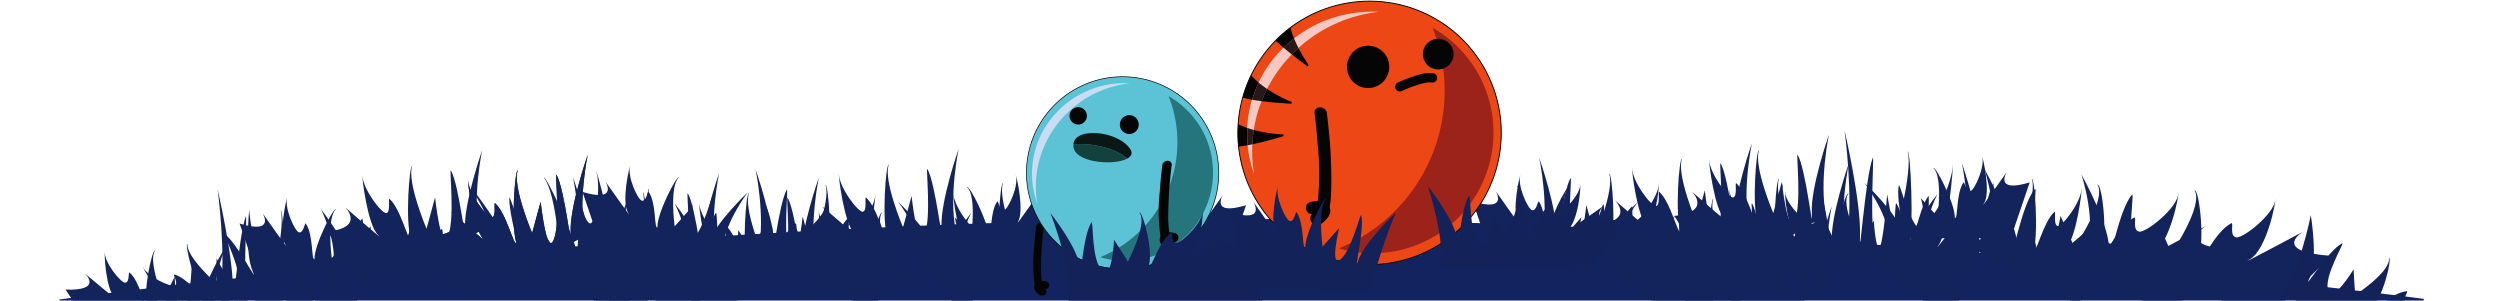
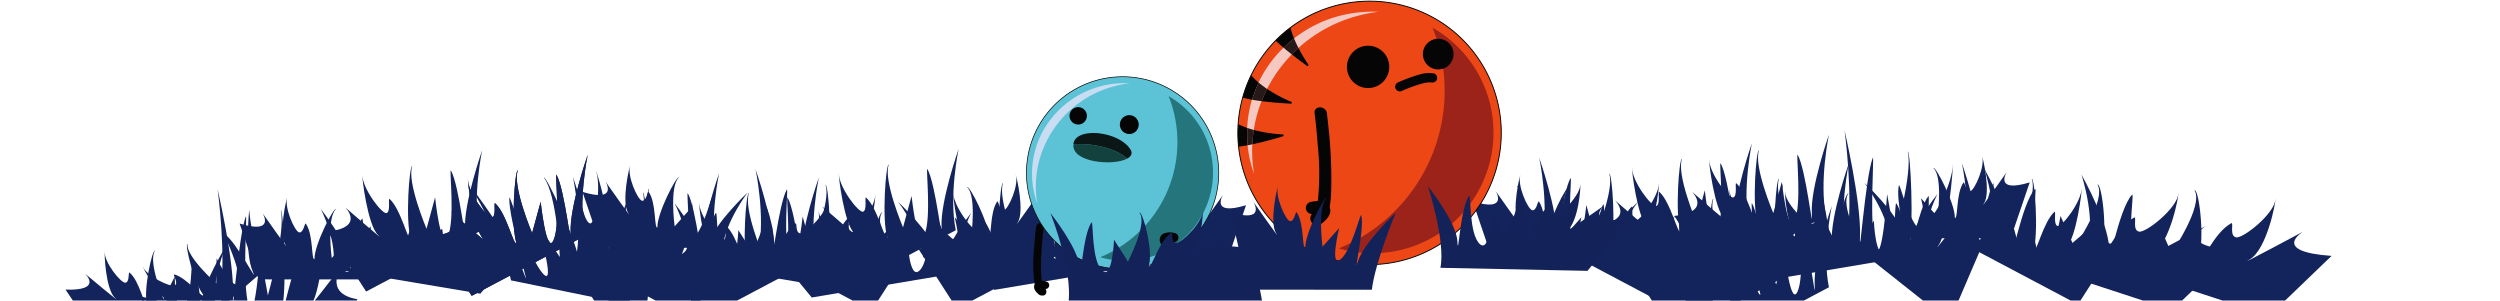
<svg xmlns="http://www.w3.org/2000/svg" viewBox="0 0 610.212 73.351" height="73.351" width="610.212">
  <defs>
    <clipPath id="clip-path">
      <path stroke-width="1" stroke="#707070" fill="#fff" transform="translate(508.328 3244.056)" d="M0,0H610.212L598.088,58.653l-6.589,14.7H14.546L9.438,61.209Z" data-name="Path 1036" id="Path_1036" />
    </clipPath>
    <clipPath id="clip-path-2">
      <rect fill="none" height="337.678" width="615.657" data-name="Rectangle 72" id="Rectangle_72" />
    </clipPath>
  </defs>
  <g clip-path="url(#clip-path)" transform="translate(-508.328 -3244.056)" id="Doomlings">
    <g transform="translate(512.377 3244.056)" data-name="Group 86" id="Group_86">
-       <path fill="#13235f" transform="translate(222.841 -3270.667)" d="M-214.263,3344.018h582.11S219.559,3324.1,74.032,3324.1-214.263,3344.018-214.263,3344.018Z" data-name="Path 961" id="Path_961" />
+       <path fill="#13235f" transform="translate(222.841 -3270.667)" d="M-214.263,3344.018h582.11Z" data-name="Path 961" id="Path_961" />
      <g data-name="Group 83" id="Group_83">
        <g clip-path="url(#clip-path-2)" data-name="Group 82" id="Group_82">
          <path fill="#13235b" transform="translate(221.41 22.968)" d="M178.581,50.06l9.4-14.626c-9.286-1.044-4.294-5.919-4.294-5.919s-10.564,9.169-8.009,6.733,3.945-14.161,3.829-14.742c0,3.483-4.875,9.751-5.919,9.4s-.349-3.483-.7-3.483c-2.788,2.439-4.529,10.448-5.224,9.751,1.393-4.178.349-18.106-.349-17.76,1.393,3.831-3.483,15.323-3.483,15.323l-2.088-7.66s-1.393,13.231-3.134,9.4-.349-16.019-.7-16.019c-2.09,3.483-3.831,20.545-3.483,14.277s-4.178-19.152-4.178-19.152,2.436,11.492.7,19.848Z" data-name="Path 962" id="Path_962" />
          <path fill="#13235b" transform="translate(250.017 27.801)" d="M179.926,40.169,169.673,27.715c11.712.831,5.974-3.641,5.974-3.641s12.261,8.615,9.32,6.369-3.483-11.168-3.277-11.576c-.356,2.577,5.093,8.061,6.434,7.985s.792-2.518,1.227-2.459c3.233,2.286,4.588,8.516,5.531,8.121-1.313-3.334,1.417-13.466,2.253-13.087-2.135,2.595,2.783,11.945,2.783,11.945l3.394-5.311s.386,10.038,2.956,7.5,2.073-11.8,2.508-11.739C211.03,24.764,211.458,37.7,211.666,33s7.183-13.458,7.183-13.458-4.225,8.088-2.9,14.576Z" data-name="Path 963" id="Path_963" />
          <path fill="#13235b" transform="translate(268.691 22.619)" d="M218.049,35.517,222.682,21.9c-8.865,2.694-5.6-2.528-5.6-2.528S209.861,29.627,211.543,27,211.266,15.709,211,15.35c.965,2.417-1.8,8.566-2.864,8.707s-1.284-2.288-1.605-2.159c-1.9,2.718-1.289,8.92-2.125,8.692.129-3.413-4.692-12.7-5.239-12.2,2.347,2.147,1.027,11.92,1.027,11.92l-4.052-4.549s2.379,9.7-.289,7.683-4.759-10.992-5.081-10.864c-.965,3.186,2.152,15.675.74,11.2s-9.164-11.759-9.164-11.759,5.434,7.079,6.142,13.525Z" data-name="Path 964" id="Path_964" />
          <path fill="#13235b" transform="translate(107.455 24.628)" d="M101.246,51.187l9.4-14.626c-9.286-1.044-4.294-5.919-4.294-5.919s-10.564,9.169-8.009,6.733,3.945-14.161,3.829-14.742c0,3.483-4.875,9.751-5.919,9.4s-.349-3.483-.7-3.483C92.772,30.991,91.03,39,90.335,38.3c1.393-4.178.349-18.106-.349-17.76C91.379,24.375,86.5,35.866,86.5,35.866l-2.088-7.66s-1.393,13.231-3.134,9.4-.349-16.019-.7-16.019c-2.09,3.483-3.831,20.545-3.483,14.277s-4.178-19.152-4.178-19.152,2.436,11.492.7,19.848Z" data-name="Path 965" id="Path_965" />
          <path fill="#13235b" transform="translate(136.062 29.46)" d="M102.591,41.295,92.338,28.841c11.712.831,5.974-3.641,5.974-3.641s12.261,8.615,9.32,6.369-3.483-11.168-3.277-11.576c-.356,2.577,5.093,8.061,6.434,7.985s.792-2.518,1.227-2.459c3.233,2.286,4.588,8.516,5.531,8.121-1.313-3.334,1.417-13.466,2.253-13.087-2.135,2.595,2.783,11.945,2.783,11.945l3.394-5.311s.386,10.038,2.956,7.5,2.073-11.8,2.508-11.739c2.256,2.941,2.684,15.875,2.892,11.173s7.183-13.458,7.183-13.458-4.225,8.088-2.9,14.576Z" data-name="Path 966" id="Path_966" />
          <path fill="#13235b" transform="translate(154.736 25.937)" d="M140.714,37.769l4.633-13.617c-8.865,2.694-5.605-2.528-5.605-2.528s-7.215,10.255-5.533,7.623-.277-11.287-.544-11.645c.965,2.417-1.8,8.566-2.864,8.707s-1.284-2.288-1.605-2.159c-1.9,2.718-1.289,8.92-2.125,8.692.129-3.413-4.692-12.7-5.239-12.2,2.347,2.147,1.027,11.92,1.027,11.92l-4.052-4.549s2.38,9.7-.289,7.683S113.757,24.7,113.436,24.83c-.965,3.186,2.152,15.675.74,11.2s-9.164-11.759-9.164-11.759,5.434,7.079,6.142,13.525Z" data-name="Path 967" id="Path_967" />
          <path fill="#13235b" transform="translate(65.95 24.553)" d="M87.856,50.644l2.058-20.787c-9.31,2.288-6.859-5.343-6.859-5.343s-5.726,14.8-4.445,10.963-2.9-18.173-3.287-18.814c1.635,4.1-.049,13.33-1.207,13.317s-1.966-3.97-2.3-3.839c-1.5,3.928.606,14.02-.383,13.463-.638-5.449-8.175-21.458-8.672-20.785,3.122,3.985,3.888,19.365,3.888,19.365L61.07,29.953s4.893,16.113,1.44,12.261-7.853-18.734-8.185-18.6c-.349,4.893,6.013,25.645,3.4,18.133S44.757,20.774,44.757,20.774s7.712,12.61,9.986,23.113Z" data-name="Path 968" id="Path_968" />
          <path fill="#13235b" transform="translate(80.902 25.734)" d="M83.226,51.937l9.4-14.626c-9.286-1.044-4.294-5.919-4.294-5.919s-10.564,9.169-8.009,6.733,3.945-14.161,3.829-14.742c0,3.483-4.875,9.751-5.919,9.4s-.349-3.483-.7-3.483c-2.788,2.439-4.529,10.448-5.224,9.751,1.393-4.178.349-18.106-.349-17.76,1.393,3.831-3.483,15.323-3.483,15.323L66.4,28.956S65,42.187,63.262,38.358s-.349-16.019-.7-16.019c-2.09,3.483-3.831,20.545-3.483,14.277S54.9,17.464,54.9,17.464s2.436,11.492.7,19.848Z" data-name="Path 969" id="Path_969" />
          <path fill="#13235b" transform="translate(109.509 30.567)" d="M84.571,42.046,74.318,29.592c11.712.831,5.974-3.641,5.974-3.641s12.261,8.615,9.32,6.369-3.483-11.168-3.277-11.576c-.356,2.577,5.093,8.061,6.434,7.985s.792-2.518,1.227-2.459c3.233,2.286,4.588,8.516,5.531,8.121-1.313-3.334,1.417-13.466,2.253-13.087-2.135,2.595,2.783,11.945,2.783,11.945l3.394-5.311s.386,10.038,2.956,7.5,2.073-11.8,2.508-11.739c2.256,2.941,2.684,15.875,2.892,11.173s7.183-13.458,7.183-13.458-4.225,8.088-2.9,14.576Z" data-name="Path 970" id="Path_970" />
          <path fill="#13235b" transform="translate(128.183 25.384)" d="M122.694,37.394l4.633-13.617c-8.865,2.694-5.6-2.528-5.6-2.528s-7.215,10.255-5.533,7.623-.277-11.287-.544-11.645c.965,2.417-1.8,8.566-2.864,8.707s-1.284-2.288-1.605-2.159c-1.9,2.718-1.289,8.92-2.125,8.692.129-3.413-4.692-12.7-5.239-12.2,2.347,2.147,1.027,11.92,1.027,11.92l-4.052-4.549s2.38,9.7-.289,7.683-4.759-10.992-5.081-10.864c-.965,3.186,2.152,15.675.74,11.2s-9.164-11.759-9.164-11.759,5.434,7.079,6.142,13.525Z" data-name="Path 971" id="Path_971" />
          <path fill="#13235b" transform="translate(131.123 24.351)" d="M98.388,51l-9.4-14.626c9.286-1.044,4.294-5.919,4.294-5.919s10.564,9.169,8.009,6.733S97.344,23.026,97.46,22.445c0,3.483,4.875,9.751,5.919,9.4s.349-3.483.7-3.483c2.788,2.439,4.529,10.448,5.224,9.751-1.393-4.178-.349-18.106.349-17.76-1.393,3.831,3.483,15.323,3.483,15.323l2.088-7.66s1.393,13.231,3.134,9.4.349-16.019.7-16.019c2.09,3.483,3.832,20.545,3.483,14.277s4.178-19.152,4.178-19.152-2.436,11.492-.7,19.848Z" data-name="Path 972" id="Path_972" />
          <path fill="#13235b" transform="translate(95.692 29.185)" d="M103.864,41.108l10.253-12.454c-11.712.831-5.974-3.641-5.974-3.641s-12.261,8.615-9.32,6.369,3.483-11.168,3.277-11.576c.356,2.577-5.093,8.061-6.434,7.985s-.792-2.518-1.227-2.459c-3.233,2.286-4.588,8.516-5.531,8.121,1.313-3.334-1.417-13.466-2.253-13.087,2.135,2.595-2.783,11.945-2.783,11.945L80.48,27s-.386,10.038-2.956,7.5-2.073-11.8-2.508-11.739C72.76,25.7,72.332,38.637,72.124,33.935s-7.183-13.458-7.183-13.458,4.225,8.088,2.9,14.576Z" data-name="Path 973" id="Path_973" />
          <path fill="#13235b" transform="translate(82.286 24.001)" d="M60.476,36.455,55.843,22.838c8.865,2.694,5.605-2.528,5.605-2.528s7.215,10.255,5.533,7.623.277-11.287.544-11.645c-.965,2.417,1.8,8.566,2.864,8.707S71.674,22.707,72,22.835c1.9,2.718,1.289,8.92,2.125,8.692-.129-3.413,4.692-12.7,5.239-12.2-2.347,2.147-1.027,11.92-1.027,11.92L82.384,26.7s-2.38,9.7.289,7.683,4.759-10.992,5.081-10.864c.965,3.186-2.152,15.675-.74,11.2s9.164-11.759,9.164-11.759-5.434,7.079-6.142,13.525Z" data-name="Path 974" id="Path_974" />
          <path fill="#13235b" transform="translate(79.676 25.181)" d="M63.474,51.562l-9.4-14.626c9.286-1.044,4.294-5.919,4.294-5.919s10.564,9.169,8.009,6.733S62.43,23.589,62.546,23.008c0,3.483,4.875,9.751,5.919,9.4s.349-3.483.7-3.483c2.788,2.439,4.529,10.448,5.224,9.751-1.393-4.178-.349-18.106.349-17.76-1.393,3.831,3.483,15.323,3.483,15.323l2.088-7.66s1.393,13.231,3.134,9.4.349-16.019.7-16.019c2.09,3.483,3.831,20.545,3.483,14.277S91.8,17.089,91.8,17.089s-2.436,11.492-.7,19.848Z" data-name="Path 975" id="Path_975" />
          <path fill="#13235b" transform="translate(60.574 22.484)" d="M50.51,49.732l-9.4-14.626c9.286-1.044,4.294-5.919,4.294-5.919s10.564,9.169,8.009,6.733-3.945-14.161-3.829-14.742c0,3.483,4.875,9.751,5.919,9.4s.349-3.483.7-3.483c2.788,2.439,4.529,10.448,5.224,9.751-1.393-4.178-.349-18.106.349-17.76-1.393,3.831,3.483,15.323,3.483,15.323l2.088-7.661s1.393,13.231,3.134,9.4.349-16.019.7-16.019c2.09,3.483,3.831,20.545,3.483,14.277s4.178-19.152,4.178-19.152-2.436,11.492-.7,19.848Z" data-name="Path 976" id="Path_976" />
          <path fill="#13235b" transform="translate(45.222 23.117)" d="M40.092,48.043l-9.4-14.626c9.286-1.044,4.294-5.919,4.294-5.919s10.564,9.169,8.009,6.733S39.048,20.07,39.164,19.489c0,3.483,4.875,9.751,5.919,9.4s.349-3.483.7-3.483c2.788,2.439,4.529,10.448,5.224,9.751-1.393-4.178-.349-18.106.349-17.76-1.393,3.831,3.483,15.323,3.483,15.323l2.088-7.663s1.393,13.233,3.134,9.4.349-16.019.7-16.019c2.09,3.483,3.831,20.545,3.483,14.277S68.414,13.57,68.414,13.57s-2.436,11.49-.7,19.848Z" data-name="Path 977" id="Path_977" />
          <path fill="#13235b" transform="translate(94.179 25.803)" d="M73.316,51.984l-9.4-14.626c9.286-1.044,4.294-5.919,4.294-5.919s10.564,9.169,8.009,6.733S72.272,24.011,72.388,23.43c0,3.483,4.875,9.751,5.919,9.4s.349-3.483.7-3.483C81.79,31.788,83.532,39.8,84.227,39.1c-1.393-4.178-.349-18.106.349-17.76-1.393,3.831,3.483,15.323,3.483,15.323L90.146,29s1.393,13.231,3.134,9.4.349-16.019.7-16.019c2.09,3.483,3.831,20.545,3.483,14.277s4.178-19.152,4.178-19.152S99.2,29,100.943,37.359Z" data-name="Path 978" id="Path_978" />
          <path fill="#13235b" transform="translate(114.507 21.655)" d="M87.112,49.169l-9.4-14.626C87,33.5,82,28.624,82,28.624s10.564,9.169,8.009,6.733S86.068,21.2,86.184,20.615c0,3.483,4.875,9.751,5.919,9.4s.349-3.483.7-3.483c2.788,2.439,4.529,10.448,5.224,9.751-1.393-4.178-.349-18.106.349-17.76-1.393,3.831,3.483,15.323,3.483,15.323l2.088-7.661s1.393,13.231,3.134,9.4.349-16.019.7-16.019c2.09,3.483,3.831,20.545,3.483,14.277S115.434,14.7,115.434,14.7s-2.436,11.492-.7,19.848Z" data-name="Path 979" id="Path_979" />
          <path fill="#13235b" transform="translate(241.463 29.952)" d="M173.27,54.8l-9.4-14.626c9.286-1.044,4.294-5.919,4.294-5.919s10.564,9.169,8.009,6.733-3.945-14.161-3.829-14.742c0,3.483,4.875,9.751,5.919,9.4s.349-3.483.7-3.483c2.788,2.439,4.529,10.448,5.224,9.751-1.393-4.178-.349-18.106.349-17.76-1.393,3.831,3.483,15.323,3.483,15.323l2.088-7.661s1.393,13.231,3.134,9.4.349-16.019.7-16.019c2.09,3.483,3.831,20.545,3.483,14.277s4.178-19.152,4.178-19.152-2.436,11.492-.7,19.848Z" data-name="Path 980" id="Path_980" />
          <path fill="#13235b" transform="translate(243.952 23.73)" d="M174.959,50.575l-9.4-14.623c9.286-1.046,4.294-5.922,4.294-5.922s10.564,9.169,8.009,6.733-3.945-14.161-3.829-14.742c0,3.485,4.875,9.751,5.919,9.4s.349-3.483.7-3.483c2.788,2.439,4.529,10.448,5.224,9.748-1.393-4.175-.349-18.106.349-17.76-1.393,3.834,3.483,15.326,3.483,15.326l2.088-7.663s1.393,13.233,3.134,9.4.349-16.016.7-16.016c2.09,3.48,3.831,20.545,3.483,14.277S203.281,16.1,203.281,16.1s-2.436,11.49-.7,19.848Z" data-name="Path 981" id="Path_981" />
          <path fill="#13235b" transform="translate(229.846 20.825)" d="M165.386,48.606l-9.4-14.626c9.286-1.044,4.294-5.919,4.294-5.919s10.564,9.169,8.009,6.733-3.945-14.161-3.829-14.742c0,3.483,4.875,9.751,5.919,9.4s.349-3.483.7-3.483c2.788,2.439,4.529,10.448,5.224,9.751-1.393-4.178-.349-18.106.349-17.76-1.393,3.831,3.483,15.323,3.483,15.323l2.088-7.66s1.393,13.231,3.134,9.4.349-16.019.7-16.019c2.09,3.483,3.831,20.545,3.483,14.277s4.178-19.152,4.178-19.152-2.436,11.492-.7,19.848Z" data-name="Path 982" id="Path_982" />
          <path fill="#13235b" transform="translate(234.41 26.632)" d="M168.483,52.548l-9.4-14.626c9.286-1.044,4.294-5.919,4.294-5.919s10.564,9.169,8.009,6.733-3.945-14.161-3.829-14.742c0,3.483,4.875,9.751,5.919,9.4s.349-3.483.7-3.483c2.788,2.439,4.529,10.448,5.224,9.751-1.393-4.178-.349-18.106.349-17.76-1.393,3.831,3.483,15.323,3.483,15.323l2.088-7.66s1.393,13.231,3.134,9.4.349-16.019.7-16.019c2.09,3.483,3.831,20.545,3.483,14.277S196.8,18.074,196.8,18.074s-2.436,11.492-.7,19.848Z" data-name="Path 983" id="Path_983" />
          <path fill="#13235b" transform="translate(241.048 19.58)" d="M172.988,47.761l-9.4-14.626c9.286-1.044,4.294-5.919,4.294-5.919s10.564,9.169,8.009,6.733-3.945-14.161-3.829-14.742c0,3.483,4.875,9.751,5.919,9.4s.349-3.483.7-3.483c2.788,2.439,4.529,10.448,5.224,9.751-1.393-4.178-.349-18.106.349-17.76-1.393,3.831,3.483,15.323,3.483,15.323l2.088-7.661s1.393,13.231,3.134,9.4.349-16.019.7-16.019c2.09,3.483,3.831,20.545,3.483,14.277s4.178-19.152,4.178-19.152-2.436,11.492-.7,19.848Z" data-name="Path 984" id="Path_984" />
          <path fill="#13235b" transform="translate(282.522 25.698)" d="M220.627,48.606l9.4-14.626c-9.286-1.044-4.294-5.919-4.294-5.919s-10.564,9.169-8.009,6.733,3.945-14.161,3.829-14.742c0,3.483-4.875,9.751-5.919,9.4s-.349-3.483-.7-3.483c-2.788,2.439-4.529,10.448-5.224,9.751,1.393-4.178.349-18.106-.349-17.76,1.393,3.831-3.483,15.323-3.483,15.323l-2.088-7.66s-1.393,13.231-3.134,9.4-.349-16.019-.7-16.019c-2.09,3.483-3.831,20.545-3.483,14.277S192.3,14.133,192.3,14.133s2.436,11.492.7,19.848Z" data-name="Path 985" id="Path_985" />
          <path fill="#13235b" transform="translate(284.711 27.036)" d="M241.429,48.653l15.217-14.626c-15.029-1.044-6.951-5.919-6.951-5.919s-17.1,9.169-12.964,6.733,6.389-14.161,6.2-14.742c0,3.483-7.891,9.751-9.582,9.4s-.564-3.483-1.125-3.483c-4.509,2.439-7.329,10.448-8.454,9.751,2.253-4.178.564-18.106-.564-17.76,2.253,3.831-5.637,15.323-5.637,15.323l-3.381-7.66s-2.253,13.231-5.071,9.4-.564-16.019-1.128-16.019c-3.381,3.483-6.2,20.545-5.635,14.277S195.59,14.18,195.59,14.18s3.945,11.492,1.128,19.848Z" data-name="Path 986" id="Path_986" />
          <path fill="#13235b" transform="translate(300.238 28.432)" d="M249.594,48.653l15.217-14.626c-15.029-1.044-6.951-5.919-6.951-5.919s-17.1,9.169-12.964,6.733,6.389-14.161,6.2-14.742c0,3.483-7.891,9.751-9.582,9.4s-.564-3.483-1.125-3.483c-4.509,2.439-7.329,10.448-8.455,9.751,2.253-4.178.564-18.106-.564-17.76,2.253,3.831-5.637,15.323-5.637,15.323l-3.381-7.66s-2.253,13.231-5.071,9.4-.564-16.019-1.128-16.019c-3.381,3.483-6.2,20.545-5.635,14.277s-6.765-19.152-6.765-19.152,3.945,11.492,1.128,19.848Z" data-name="Path 987" id="Path_987" />
          <path fill="#13235b" transform="translate(265.796 18.961)" d="M206,59.531l8.5-19.8c-8.4-1.415-3.883-8.012-3.883-8.012s-9.555,12.41-7.245,9.11,3.569-19.167,3.465-19.951c0,4.712-4.41,13.2-5.355,12.726s-.317-4.715-.631-4.715c-2.52,3.3-4.1,14.141-4.724,13.2,1.259-5.657.314-24.51-.317-24.038,1.261,5.185-3.149,20.738-3.149,20.738l-1.89-10.369s-1.261,17.911-2.835,12.726-.317-21.683-.631-21.683c-1.89,4.715-3.465,27.81-3.151,19.326s-3.78-25.925-3.78-25.925,2.206,15.556.631,26.867Z" data-name="Path 988" id="Path_988" />
          <path fill="#13235b" transform="translate(35.352 35.274)" d="M39.318,57.56l8.506-19.8c-8.4-1.415-3.886-8.012-3.886-8.012s-9.555,12.41-7.245,9.11S40.263,19.7,40.159,18.911c0,4.712-4.41,13.2-5.355,12.726s-.317-4.715-.631-4.715c-2.521,3.3-4.1,14.141-4.724,13.2,1.259-5.657.314-24.51-.317-24.038,1.262,5.185-3.149,20.738-3.149,20.738l-1.89-10.369s-1.261,17.911-2.835,12.726S20.942,17.5,20.628,17.5c-1.89,4.715-3.465,27.81-3.151,19.326S13.7,10.9,13.7,10.9s2.206,15.556.631,26.867Z" data-name="Path 989" id="Path_989" />
          <path fill="#13235b" transform="translate(44.247 30.014)" d="M68.951,41.671,79.2,29.217c-11.712.831-5.974-3.641-5.974-3.641s-12.261,8.615-9.32,6.369,3.483-11.168,3.277-11.576c.356,2.577-5.093,8.061-6.434,7.985s-.792-2.518-1.227-2.459C56.294,28.18,54.939,34.411,54,34.015c1.313-3.334-1.417-13.466-2.253-13.087,2.135,2.595-2.783,11.945-2.783,11.945l-3.394-5.311s-.386,10.038-2.956,7.5-2.073-11.8-2.508-11.739C37.847,26.266,37.419,39.2,37.211,34.5s-7.183-13.458-7.183-13.458,4.225,8.088,2.9,14.576Z" data-name="Path 990" id="Path_990" />
          <path fill="#13235b" transform="translate(33.51 31.169)" d="M25.562,37.018,20.929,23.4c8.865,2.694,5.605-2.528,5.605-2.528s7.215,10.255,5.533,7.623.277-11.287.544-11.645c-.965,2.417,1.8,8.566,2.864,8.707S36.76,23.27,37.081,23.4c1.9,2.718,1.289,8.92,2.125,8.692-.129-3.413,4.692-12.7,5.239-12.2-2.347,2.147-1.027,11.92-1.027,11.92L47.47,27.26s-2.38,9.7.289,7.683S52.518,23.95,52.84,24.079c.965,3.186-2.152,15.675-.74,11.2s9.164-11.759,9.164-11.759S55.83,30.594,55.123,37.04Z" data-name="Path 991" id="Path_991" />
          <path fill="#13235b" transform="translate(21.96 72.633) rotate(-41)" d="M4.633,20.167,0,6.55C8.865,9.244,5.605,4.022,5.605,4.022s7.215,10.255,5.533,7.623S11.415.359,11.682,0c-.965,2.417,1.8,8.566,2.864,8.707s1.284-2.288,1.605-2.159c1.9,2.718,1.289,8.92,2.125,8.692-.129-3.413,4.692-12.7,5.239-12.2-2.347,2.147-1.027,11.92-1.027,11.92l4.052-4.549s-2.38,9.7.289,7.683S31.589,7.1,31.911,7.228c.965,3.186-2.152,15.675-.74,11.2S40.336,6.664,40.336,6.664,34.9,13.743,34.194,20.189Z" data-name="Path 992" id="Path_992" />
          <path fill="#13235b" transform="matrix(0.966, -0.259, 0.259, 0.966, 10.252, 64.364)" d="M4.633,20.167,0,6.55C8.865,9.244,5.605,4.022,5.605,4.022s7.215,10.255,5.533,7.623S11.415.359,11.682,0c-.965,2.417,1.8,8.566,2.864,8.707s1.284-2.288,1.605-2.159c1.9,2.718,1.289,8.92,2.125,8.692-.129-3.413,4.692-12.7,5.239-12.2-2.347,2.147-1.027,11.92-1.027,11.92l4.052-4.549s-2.38,9.7.289,7.683S31.589,7.1,31.911,7.228c.965,3.186-2.152,15.675-.74,11.2S40.336,6.664,40.336,6.664,34.9,13.743,34.194,20.189Z" data-name="Path 993" id="Path_993" />
          <path fill="#13235b" transform="translate(211.729 25.384)" d="M148.322,37.394l-4.633-13.617c8.865,2.694,5.605-2.528,5.605-2.528s7.215,10.255,5.533,7.623.277-11.287.544-11.645c-.965,2.417,1.8,8.566,2.864,8.707s1.284-2.288,1.605-2.159c1.9,2.718,1.289,8.92,2.125,8.692-.129-3.413,4.692-12.7,5.239-12.2-2.347,2.147-1.027,11.92-1.027,11.92l4.052-4.549s-2.38,9.7.289,7.683,4.759-10.992,5.081-10.864c.965,3.186-2.152,15.675-.74,11.2s9.164-11.759,9.164-11.759-5.434,7.079-6.142,13.525Z" data-name="Path 994" id="Path_994" />
          <path fill="#13235b" transform="translate(235.516 28.426)" d="M164.465,39.458l-4.633-13.617c8.865,2.7,5.6-2.525,5.6-2.525s7.215,10.253,5.533,7.621.277-11.284.544-11.645c-.965,2.419,1.8,8.568,2.864,8.709s1.284-2.29,1.605-2.162c1.9,2.718,1.289,8.922,2.125,8.692-.129-3.411,4.692-12.7,5.239-12.2-2.347,2.145-1.027,11.92-1.027,11.92l4.052-4.551s-2.38,9.7.289,7.683,4.759-10.992,5.081-10.861c.965,3.186-2.152,15.672-.74,11.2s9.164-11.762,9.164-11.762-5.434,7.082-6.142,13.525Z" data-name="Path 995" id="Path_995" />
          <path fill="#13235b" transform="translate(148.402 32.954)" d="M101.389,22.364s-1.915,14.975.7,15.843" data-name="Path 996" id="Path_996" />
          <path fill="#040504" transform="translate(147.828 32.429)" d="M101.036,22.889c-.228,1.788-.388,3.589-.512,5.387a33.794,33.794,0,0,0,.161,8.7,3.215,3.215,0,0,0,1.729,2.652c1.118.421,1.6-1.373.492-1.788.126.047.1.092-.007-.057.106.151-.141-.27-.136-.257a6.713,6.713,0,0,1-.329-1.271,21.438,21.438,0,0,1-.22-3.693,78.427,78.427,0,0,1,.475-7.881c.062-.6.126-1.195.2-1.791.151-1.18-1.707-1.17-1.855,0" data-name="Path 997" id="Path_997" />
          <path fill="#13235b" transform="translate(148.5 41.404)" d="M102.619,28.213c-1.9-.423-2.5.371-.98,1.568" data-name="Path 998" id="Path_998" />
          <path fill="#040504" transform="translate(147.949 40.851)" d="M103.416,27.873a3.348,3.348,0,0,0-2.308.111,1.348,1.348,0,0,0-.67.883,1.51,1.51,0,0,0,.02.712,2.026,2.026,0,0,0,.215.485,3.734,3.734,0,0,0,.861.925.681.681,0,0,0,.3.193.71.71,0,0,0,.356.079.952.952,0,0,0,.658-.272.929.929,0,0,0,.27-.655.9.9,0,0,0-.27-.655,3.485,3.485,0,0,1-.613-.594l.143.188a1.518,1.518,0,0,1-.188-.309c.032.074.062.148.094.22a.7.7,0,0,1-.054-.19c.01.084.022.166.032.247a.561.561,0,0,1,0-.129c-.012.084-.022.166-.035.247a.459.459,0,0,1,.03-.1c-.032.072-.062.146-.094.22a.575.575,0,0,1,.049-.084c-.047.062-.1.124-.143.188a.433.433,0,0,1,.089-.089c-.064.049-.126.1-.188.146a.627.627,0,0,1,.153-.087c-.074.03-.148.062-.223.094a1.254,1.254,0,0,1,.312-.079l-.247.032a2.981,2.981,0,0,1,.757.017l-.247-.035c.151.022.3.049.45.082a.974.974,0,0,0,.715-.094.927.927,0,0,0,.331-1.269.93.93,0,0,0-.554-.425" data-name="Path 999" id="Path_999" />
        </g>
      </g>
      <g data-name="Group 85" id="Group_85">
        <g clip-path="url(#clip-path-2)" data-name="Group 84" id="Group_84">
          <path fill="#5cc3d6" transform="translate(146.84 11.157)" d="M146.51,29.161A23.466,23.466,0,1,1,121.243,7.649,23.465,23.465,0,0,1,146.51,29.161" data-name="Path 1001" id="Path_1001" />
          <path stroke-width="0.169" stroke="#040504" fill="none" transform="translate(146.84 11.157)" d="M146.51,29.161A23.466,23.466,0,1,1,121.243,7.649,23.465,23.465,0,0,1,146.51,29.161Z" data-name="Path 1002" id="Path_1002" />
          <path fill="#c9ddf2" transform="translate(147.449 11.878)" d="M102.928,41.355a21.946,21.946,0,0,1,2.444-25.146,23.147,23.147,0,0,1,15.964-8.074q.942-.074,1.87-.074a23.679,23.679,0,0,1,4.954.522q-.33-.007-.66-.007a26.494,26.494,0,0,0-6.871.91A25.511,25.511,0,0,0,104.9,21.571a24.379,24.379,0,0,0-2.268,18.814c.092.324.193.646.3.97" data-name="Path 1003" id="Path_1003" />
          <path fill="#5cc3d6" transform="translate(147.242 11.672)" d="M123.413,8.614q.516,0,1.031.022a26.644,26.644,0,0,0-3.7.722A25.851,25.851,0,0,0,104.8,21.607a24.69,24.69,0,0,0-2.9,16.461,21.593,21.593,0,0,1,3.935-21.428,22.8,22.8,0,0,1,15.727-7.955c.621-.049,1.234-.072,1.845-.072m0-.693q-.942,0-1.9.074C108.6,9,98.965,20,100,32.56a22.343,22.343,0,0,0,4.749,12.024,24.57,24.57,0,0,1-1.583-4.089c-3.752-13.181,4.2-26.823,17.757-30.469a25.97,25.97,0,0,1,10.945-.564,23.883,23.883,0,0,0-8.457-1.541" data-name="Path 1004" id="Path_1004" />
          <path fill="#25767c" transform="translate(157.562 13.975)" d="M133.74,22.594a21.388,21.388,0,0,0-6.866-10.829,21.769,21.769,0,0,0-3.253-2.281,30.686,30.686,0,0,1,1.12,3.366A30.358,30.358,0,0,1,106.929,48.8a21.506,21.506,0,0,0,26.811-26.2" data-name="Path 1005" id="Path_1005" />
-           <path fill="#040504" transform="translate(166.067 23.377)" d="M113.582,16.954c-.282,2.211-.482,4.438-.633,6.661a41.751,41.751,0,0,0,.2,10.757c.262,1.328.767,2.765,2.137,3.28s1.981-1.7.608-2.214c.156.059.119.116-.007-.069.129.188-.178-.331-.171-.319a8.292,8.292,0,0,1-.408-1.571,26.842,26.842,0,0,1-.27-4.566,97.191,97.191,0,0,1,.586-9.743c.077-.74.156-1.479.25-2.216.188-1.459-2.107-1.447-2.293,0" data-name="Path 1006" id="Path_1006" />
          <path fill="#040504" transform="translate(166.217 33.789)" d="M116.524,23.117a4.118,4.118,0,0,0-2.854.139,1.651,1.651,0,0,0-.826,1.091,1.829,1.829,0,0,0,.025.881,2.4,2.4,0,0,0,.265.6A4.552,4.552,0,0,0,114.2,26.97a.833.833,0,0,0,.369.237.857.857,0,0,0,.443.1,1.149,1.149,0,0,0,1.148-1.148,1.105,1.105,0,0,0-.336-.809,4.257,4.257,0,0,1-.757-.735c.059.079.119.156.178.233a1.782,1.782,0,0,1-.233-.383c.037.092.077.183.114.275a1.108,1.108,0,0,1-.067-.235c.015.1.027.2.042.3a.678.678,0,0,1,0-.158c-.012.1-.027.2-.04.3a.473.473,0,0,1,.035-.129c-.04.092-.077.183-.116.275a.5.5,0,0,1,.062-.106l-.178.233a.567.567,0,0,1,.109-.109c-.077.059-.156.119-.233.181a.971.971,0,0,1,.19-.109l-.275.116a1.576,1.576,0,0,1,.386-.1c-.1.012-.205.027-.307.04a3.7,3.7,0,0,1,.935.02l-.3-.04c.186.025.371.059.554.1a1.224,1.224,0,0,0,.886-.114,1.175,1.175,0,0,0,.527-.688,1.148,1.148,0,0,0-.8-1.41" data-name="Path 1007" id="Path_1007" />
          <path fill="#040504" transform="translate(160.419 16.744)" d="M113.474,13.666a2.3,2.3,0,1,1-2.3-2.3,2.3,2.3,0,0,1,2.3,2.3" data-name="Path 1008" id="Path_1008" />
          <path fill="#040504" transform="translate(153.101 15.58)" d="M106.794,10.719a2.121,2.121,0,1,1-2.746,1.2,2.118,2.118,0,0,1,2.746-1.2" data-name="Path 1009" id="Path_1009" />
          <path fill="#12413e" transform="translate(153.663 20.942)" d="M104.306,14.251c-.569,4.462,9.654,5.37,13.073,3.542-2.365-2.3-7.772-3.851-13.073-3.542" data-name="Path 1010" id="Path_1010" />
          <path fill="#0a1716" transform="translate(153.675 19.339)" d="M118.185,17.116c-2.8-4.413-13.026-5.528-13.886-1.506a2,2,0,0,0,0,.242c5.3-.309,10.708,1.244,13.07,3.542,1-.534,1.447-1.294.821-2.278" data-name="Path 1011" id="Path_1011" />
          <path fill="#ed4715" transform="translate(177.578 0.17)" d="M184.709,29.695A32.149,32.149,0,1,1,150.092.22a32.147,32.147,0,0,1,34.617,29.475" data-name="Path 1012" id="Path_1012" />
          <path stroke-width="0.231" stroke="#040504" fill="none" transform="translate(177.578 0.17)" d="M184.709,29.695A32.149,32.149,0,1,1,150.092.22,32.147,32.147,0,0,1,184.709,29.695Z" data-name="Path 1013" id="Path_1013" />
          <path fill="#f6c8c2" transform="translate(178.638 1.42)" d="M125.086,45.762a29.526,29.526,0,0,1,3.287-33.835A31.166,31.166,0,0,1,149.855,1.06c.843-.064,1.684-.1,2.518-.1a31.848,31.848,0,0,1,6.659.7c-.294-.007-.586-.01-.881-.01A35.5,35.5,0,0,0,148.9,2.881a34.334,34.334,0,0,0-21.171,16.261,32.8,32.8,0,0,0-3.05,25.317q.186.649.4,1.3" data-name="Path 1014" id="Path_1014" />
          <path fill="#ed4715" transform="translate(178.363 1.142)" d="M152.649.775v.93c.463,0,.925.01,1.388.032a36.052,36.052,0,0,0-4.979.97A34.811,34.811,0,0,0,127.6,19.19a33.245,33.245,0,0,0-3.9,22.15A29.069,29.069,0,0,1,129,12.507,30.684,30.684,0,0,1,150.168,1.8c.824-.064,1.657-.1,2.481-.1Zm0,0q-1.269,0-2.553.1c-17.384,1.358-30.345,16.157-28.948,33.056a30.051,30.051,0,0,0,6.387,16.177,33.062,33.062,0,0,1-2.13-5.5c-5.046-17.738,5.65-36.094,23.894-41a35.047,35.047,0,0,1,14.727-.759A32.143,32.143,0,0,0,152.649.775" data-name="Path 1015" id="Path_1015" />
          <path fill="#9b231a" transform="translate(192.268 4.03)" d="M167.214,20.7a29.3,29.3,0,0,0-9.407-14.839,29.858,29.858,0,0,0-4.457-3.122,42.16,42.16,0,0,1,1.536,4.611,41.589,41.589,0,0,1-24.4,49.245,29.462,29.462,0,0,0,36.732-35.9" data-name="Path 1016" id="Path_1016" />
          <path fill="#040504" transform="translate(188.118 15.61)" d="M128.705,12.017c.327,2.568.566,5.15.757,7.735a65.47,65.47,0,0,1,.074,13.28,11.879,11.879,0,0,1-.564,2.491,6.9,6.9,0,0,1-.344.651c.148-.284-.057,0-.082.072.03-.1-.054.007.134-.062-1.791.67-1.014,3.572.8,2.892,3.431-1.284,3.248-6.98,3.307-9.921a114.33,114.33,0,0,0-.717-13.889c-.109-1.083-.225-2.167-.364-3.248-.24-1.885-3.243-1.912-3,0" data-name="Path 1017" id="Path_1017" />
          <path fill="#040504" transform="translate(187.459 29.224)" d="M129.118,22.964c.24-.052.482-.1.725-.131-.131.017-.265.035-.4.054a4.7,4.7,0,0,1,1.222-.027c-.131-.017-.265-.035-.4-.054a2.053,2.053,0,0,1,.5.129c-.119-.052-.24-.1-.359-.151a1.172,1.172,0,0,1,.25.139l-.3-.233a.7.7,0,0,1,.143.141c-.077-.1-.156-.2-.235-.3a.782.782,0,0,1,.082.139c-.049-.121-.1-.24-.151-.359a.668.668,0,0,1,.045.171l-.052-.4a.835.835,0,0,1,0,.208c.017-.134.037-.265.054-.4a1.212,1.212,0,0,1-.089.307c.052-.119.1-.237.151-.356a2.347,2.347,0,0,1-.3.5c.079-.1.156-.2.235-.3a5.766,5.766,0,0,1-.992.957,1.117,1.117,0,0,0-.309.482,1.131,1.131,0,0,0-.129.579,1.5,1.5,0,0,0,1.5,1.5c.134-.02.265-.037.4-.054a1.511,1.511,0,0,0,.663-.386,6.453,6.453,0,0,0,1.309-1.375,3.487,3.487,0,0,0,.4-.806,2.034,2.034,0,0,0,.124-.787,2.236,2.236,0,0,0-.292-1.064,2.332,2.332,0,0,0-.769-.777,3.4,3.4,0,0,0-1.67-.46,4.479,4.479,0,0,0-.794.02,11.192,11.192,0,0,0-1.346.21,1.5,1.5,0,0,0-.359,2.741,1.64,1.64,0,0,0,1.155.151" data-name="Path 1018" id="Path_1018" />
          <path fill="#040504" transform="translate(193.438 6.647)" d="M141.61,9.678a5.167,5.167,0,1,1-5.167-5.167,5.166,5.166,0,0,1,5.167,5.167" data-name="Path 1019" id="Path_1019" />
          <path fill="#040504" transform="translate(204.482 5.635)" d="M146.261,7.569a3.745,3.745,0,1,1-3.745-3.745,3.745,3.745,0,0,1,3.745,3.745" data-name="Path 1020" id="Path_1020" />
          <path fill="#040504" transform="translate(200.457 10.617)" d="M137.755,11.543a34.056,34.056,0,0,1,4.561-1.682c.287-.079.576-.153.868-.215.146-.03.294-.059.443-.084.054-.01.111-.017.168-.027.27-.049-.176.01-.022,0,.232-.012.463-.045.7-.045.109,0,.215.007.324.01.3.012-.242-.047.042,0a1.178,1.178,0,0,0,1.412-.8,1.16,1.16,0,0,0-.8-1.41,8.344,8.344,0,0,0-3.641.327A37.551,37.551,0,0,0,136.6,9.562a1.155,1.155,0,0,0-.411,1.571,1.173,1.173,0,0,0,1.568.411" data-name="Path 1021" id="Path_1021" />
          <path fill="#13235b" transform="translate(60.574 22.484)" d="M50.51,49.732l-9.4-14.626c9.286-1.044,4.294-5.919,4.294-5.919s10.564,9.169,8.009,6.733-3.945-14.161-3.829-14.742c0,3.483,4.875,9.751,5.919,9.4s.349-3.483.7-3.483c2.788,2.439,4.529,10.448,5.224,9.751-1.393-4.178-.349-18.106.349-17.76-1.393,3.831,3.483,15.323,3.483,15.323l2.088-7.661s1.393,13.231,3.134,9.4.349-16.019.7-16.019c2.09,3.483,3.831,20.545,3.483,14.277s4.178-19.152,4.178-19.152-2.436,11.492-.7,19.848Z" data-name="Path 1022" id="Path_1022" />
          <path fill="#14225a" transform="translate(205.222 26.694)" d="M178.2,39.418l10.253-12.454c-11.712.831-5.974-3.641-5.974-3.641s-12.261,8.615-9.32,6.369,3.483-11.168,3.278-11.576c.356,2.577-5.093,8.061-6.434,7.985s-.792-2.518-1.227-2.459c-3.233,2.286-4.588,8.516-5.531,8.121,1.313-3.334-1.417-13.466-2.253-13.087,2.135,2.595-2.783,11.945-2.783,11.945l-3.394-5.311s-.386,10.038-2.956,7.5-2.073-11.8-2.508-11.739c-2.256,2.941-2.684,15.875-2.891,11.173s-7.183-13.458-7.183-13.458,4.351,13.4,3.03,19.887Z" data-name="Path 1023" id="Path_1023" />
-           <path fill="#14225a" transform="matrix(0.875, 0.485, -0.485, 0.875, 560.306, 51.917)" d="M38.923,21.3,49.176,8.848C37.464,9.679,43.2,5.207,43.2,5.207s-12.261,8.615-9.32,6.369S37.365.408,37.16,0c.356,2.577-5.093,8.061-6.434,7.985S29.935,5.466,29.5,5.526c-3.233,2.286-4.588,8.516-5.531,8.121C25.282,10.312,22.551.181,21.715.559,23.85,3.154,18.932,12.5,18.932,12.5L15.539,7.193s-.386,10.038-2.956,7.5S10.51,2.9,10.075,2.956C7.819,5.9,7.391,18.831,7.183,14.129S0,.67,0,.67s4.351,13.4,3.03,19.887Z" data-name="Path 1024" id="Path_1024" />
          <path fill="#14225a" transform="translate(150.318 30.567)" d="M154.259,45.944l-3.07-16.352c-11.712.831-5.974-3.641-5.974-3.641s-12.261,8.615-9.32,6.369,3.483-11.168,3.277-11.576c.356,2.577-5.093,8.061-6.434,7.985s-.792-2.518-1.227-2.459c-3.233,2.286-4.588,8.516-5.531,8.121,1.313-3.334-1.417-13.466-2.253-13.087,2.135,2.595-2.783,11.945-2.783,11.945l-3.394-5.311s-.386,10.038-2.953,7.5-2.075-11.8-2.511-11.739c-2.256,2.941-2.684,15.875-2.892,11.173s-7.183-13.458-7.183-13.458,6.513,16.172,3.96,24.065Z" data-name="Path 1025" id="Path_1025" />
          <path fill="#14225a" transform="translate(176.502 26.958)" d="M124.13,43.75l-4.348-18.905c8.865,2.7,5.6-2.528,5.6-2.528s7.215,10.258,5.533,7.623.277-11.284.544-11.645c-.965,2.417,1.8,8.566,2.864,8.709s1.286-2.29,1.608-2.162c1.9,2.718,1.286,8.92,2.122,8.692-.129-3.413,4.692-12.7,5.239-12.2-2.347,2.147-1.027,11.922-1.027,11.922l4.052-4.551s-2.377,9.7.289,7.683,4.759-10.992,5.081-10.864c.965,3.186-2.152,15.675-.74,11.2s9.164-11.759,9.164-11.759-5.1,12.348-5.808,18.791Z" data-name="Path 1026" id="Path_1026" />
          <path fill="#040504" transform="translate(178.298 10.945)" d="M123.066,7.428A31.976,31.976,0,0,0,121,12.872a19.3,19.3,0,0,0,2.263.522,28.761,28.761,0,0,1,1.613-4.18,14.556,14.556,0,0,1-1.811-1.786" data-name="Path 1027" id="Path_1027" />
          <path fill="#040504" transform="translate(181.049 12.945)" d="M129.979,12.364a.237.237,0,0,0,.1-.455,36.976,36.976,0,0,1-5.877-3.124q-.742,1.462-1.338,2.968c2.637.334,5.467.522,7.111.611" data-name="Path 1028" id="Path_1028" />
          <path fill="#040504" transform="translate(177.59 18.052)" d="M122.81,13.179a16.5,16.5,0,0,1-2.2-.928,32.106,32.106,0,0,0,0,4.7c.02.265.074.514.1.777.663-.064,1.42-.186,2.209-.334-.015-.153-.054-.3-.067-.455a29.454,29.454,0,0,1-.04-3.765" data-name="Path 1029" id="Path_1029" />
          <path fill="#040504" transform="translate(179.701 18.899)" d="M129.4,14.372a.235.235,0,0,0-.057-.46,35.719,35.719,0,0,1-7.045-1.086,33.206,33.206,0,0,0-.349,3.5c2.753-.584,5.753-1.44,7.45-1.954" data-name="Path 1030" id="Path_1030" />
          <path fill="#040504" transform="translate(185.438 6.987)" d="M125.847,6.315c1.41,1.111,2.755,2.11,3.668,2.77a.235.235,0,0,0,.331-.324,39.631,39.631,0,0,1-2.389-4.019c-.557.5-1.086,1.034-1.61,1.573" data-name="Path 1031" id="Path_1031" />
          <path fill="#040504" transform="translate(183.079 4.03)" d="M128.73,5.357a20.266,20.266,0,0,1-.878-2.622A32.274,32.274,0,0,0,124.246,5.9c.584.554,1.239,1.138,1.927,1.717a30.637,30.637,0,0,1,2.558-2.258" data-name="Path 1032" id="Path_1032" />
          <path fill="#261918" transform="translate(179.646 12.009)" d="M121.916,12.33c.742.134,1.531.255,2.355.359.393-1,.841-1.994,1.336-2.968a22.875,22.875,0,0,1-2.078-1.571,28.873,28.873,0,0,0-1.613,4.18" data-name="Path 1033" id="Path_1033" />
          <path fill="#261918" transform="translate(178.929 18.605)" d="M121.51,16.391c.012.153.052.3.069.455.376-.069.754-.143,1.145-.228a33.113,33.113,0,0,1,.349-3.5c-.542-.146-1.073-.312-1.6-.5a29.451,29.451,0,0,0,.04,3.765" data-name="Path 1034" id="Path_1034" />
          <path fill="#261918" transform="translate(184.227 5.592)" d="M125.025,6.053c.665.561,1.355,1.123,2.033,1.657.524-.539,1.054-1.071,1.61-1.573-.381-.742-.754-1.529-1.086-2.342a30.191,30.191,0,0,0-2.558,2.258" data-name="Path 1035" id="Path_1035" />
        </g>
      </g>
    </g>
  </g>
</svg>